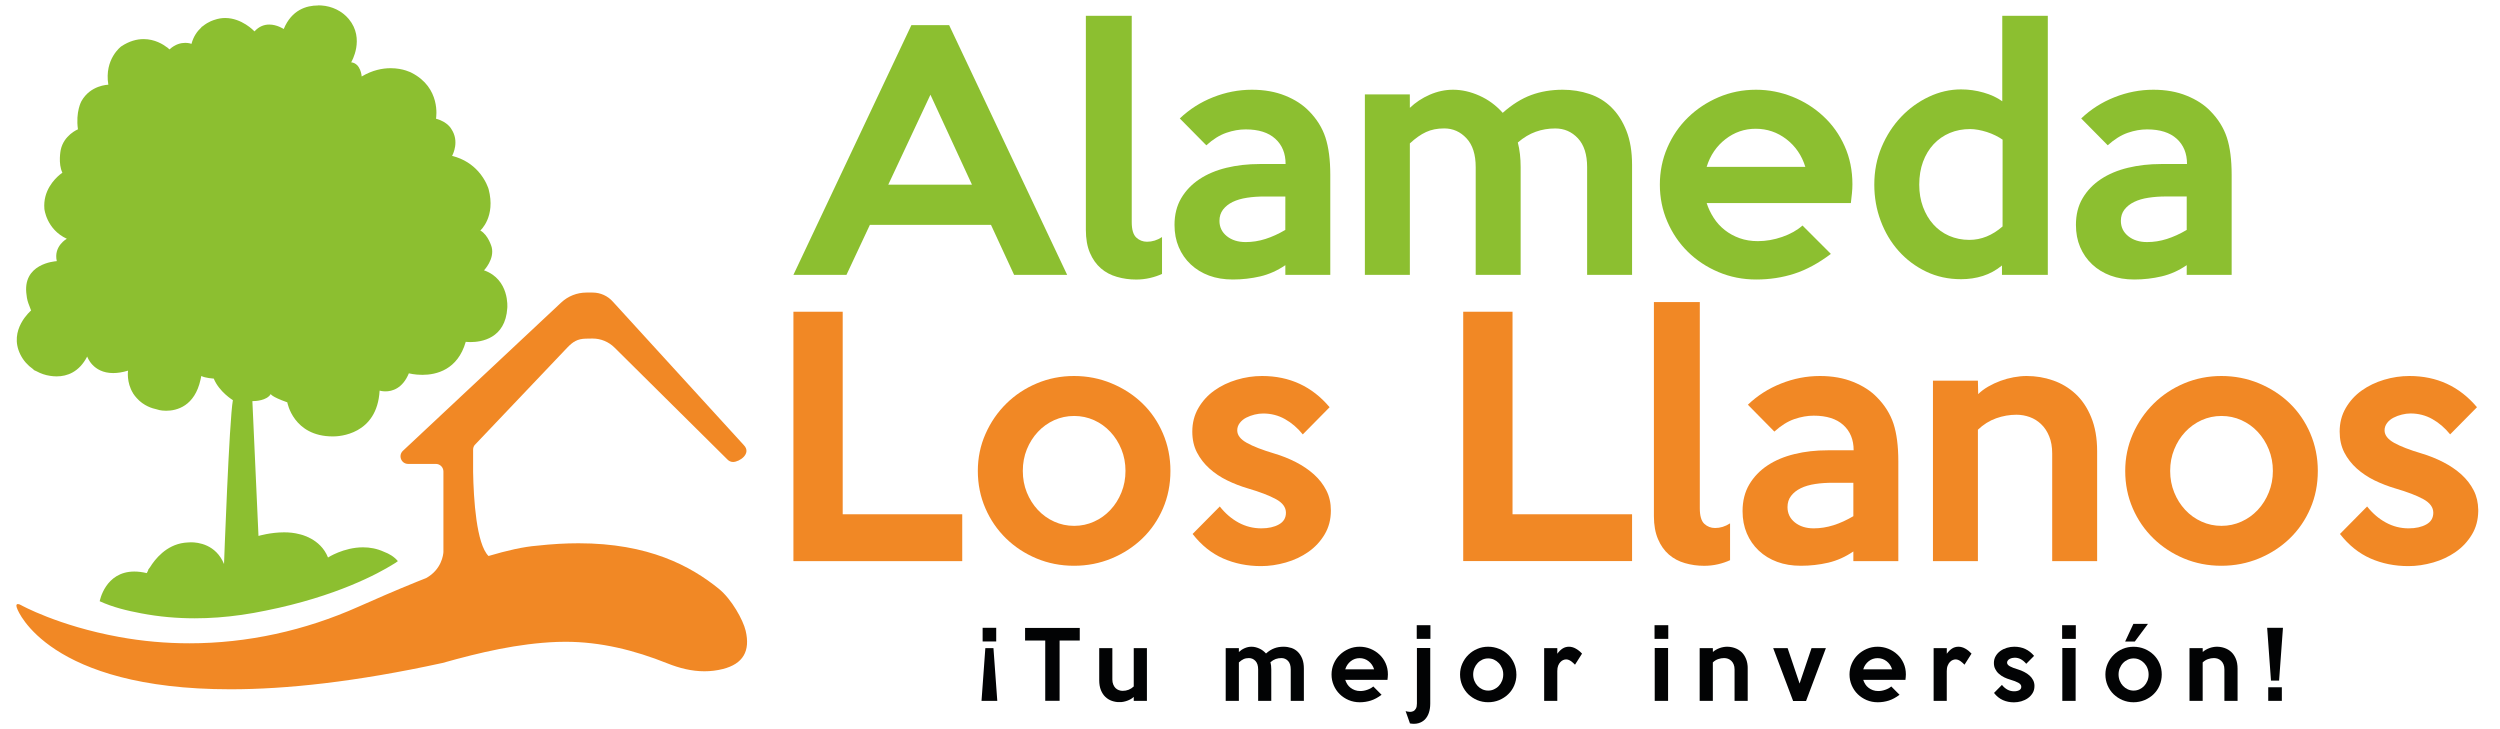
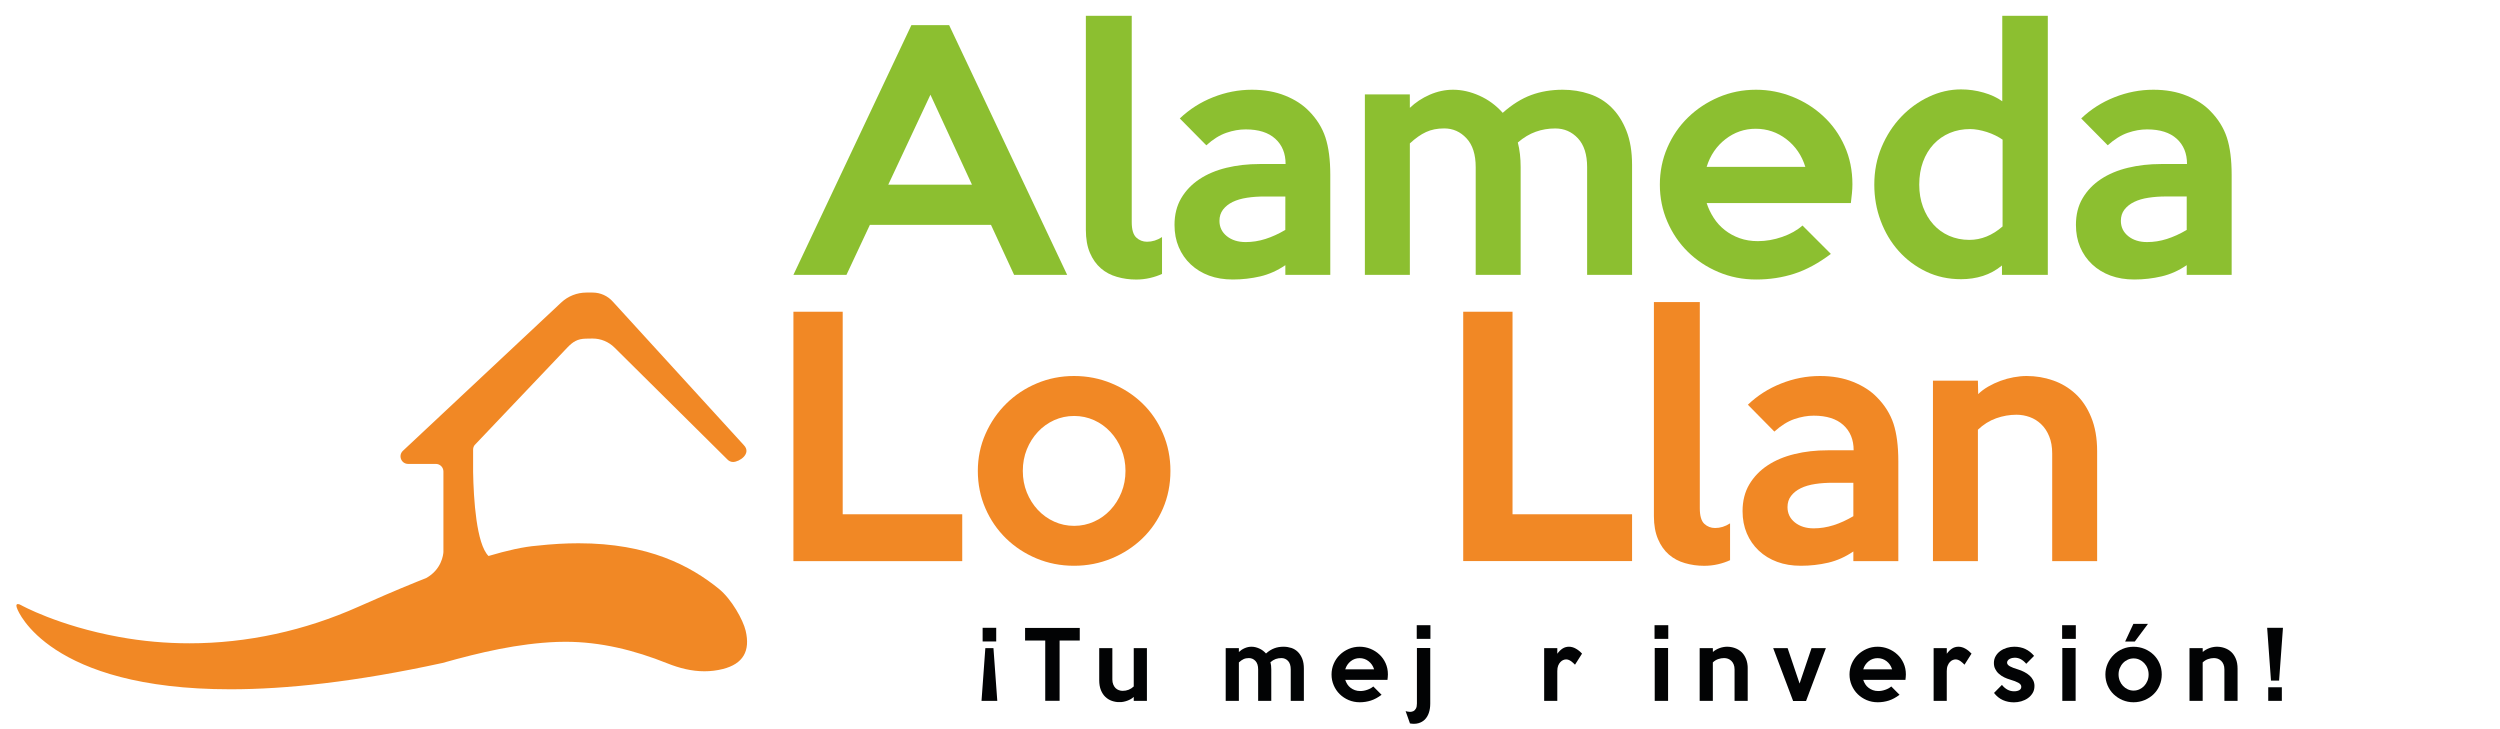
<svg xmlns="http://www.w3.org/2000/svg" width="350" zoomAndPan="magnify" viewBox="0 0 262.5 76.5" height="102" preserveAspectRatio="xMidYMid meet">
  <defs>
    <clipPath id="6cdfc83c39">
-       <path d="M 1.723 0.391 L 53.297 0.391 L 53.297 64.996 L 1.723 64.996 Z M 1.723 0.391 " clip-rule="nonzero" />
-     </clipPath>
+       </clipPath>
    <clipPath id="42d1f2ff8b">
      <path d="M 33.402 0.574 C 32.168 0.574 30.629 1.035 29.793 3.043 C 29.789 3.043 29.789 3.043 29.789 3.043 C 29.785 3.043 29.785 3.043 29.785 3.043 C 29.746 3.02 29.074 2.578 28.27 2.578 C 27.77 2.578 27.215 2.75 26.73 3.289 C 26.727 3.289 26.723 3.293 26.719 3.293 C 26.672 3.246 25.395 1.891 23.645 1.891 C 23.285 1.891 22.898 1.949 22.504 2.09 C 22.504 2.09 21.898 2.246 21.281 2.758 C 21.25 2.777 21.219 2.793 21.188 2.812 C 21.168 2.84 21.145 2.867 21.125 2.895 C 20.711 3.277 20.316 3.82 20.109 4.594 C 20.105 4.594 20.105 4.602 20.102 4.605 C 20.078 4.594 19.828 4.5 19.453 4.5 C 19.012 4.5 18.406 4.629 17.805 5.184 C 17.801 5.18 17.789 5.176 17.781 5.172 C 17.762 5.152 17.707 5.105 17.625 5.039 C 17.613 5.027 17.605 5.02 17.594 5.004 C 17.594 5.004 17.574 4.992 17.574 4.992 C 17.566 4.988 17.562 4.988 17.555 4.984 C 17.148 4.668 16.254 4.105 15.078 4.105 C 14.379 4.105 13.582 4.305 12.73 4.871 C 12.73 4.871 10.93 6.191 11.375 8.895 C 11.375 8.895 11.371 8.895 11.371 8.898 C 11.344 8.898 9.5 8.926 8.547 10.629 C 8.547 10.629 7.926 11.734 8.184 13.574 C 8.184 13.574 8.184 13.574 8.184 13.578 C 8.148 13.594 6.699 14.195 6.375 15.746 C 6.375 15.746 6.082 17.18 6.551 18.133 C 6.551 18.133 6.445 18.203 6.289 18.332 L 6.262 18.285 C 6.262 18.285 6.281 18.328 6.285 18.336 C 5.727 18.793 4.496 20.035 4.66 21.938 C 4.66 21.938 4.875 24.082 7.016 25.07 C 7.016 25.07 5.609 25.84 5.961 27.406 C 5.957 27.41 5.953 27.418 5.953 27.422 C 5.766 27.434 2.277 27.68 2.793 31.008 C 2.824 31.359 2.918 31.723 3.07 32.086 C 3.129 32.25 3.191 32.422 3.266 32.602 C 3.266 32.602 0.84 34.633 2.145 37.238 C 2.449 37.848 2.906 38.363 3.457 38.746 C 3.5 38.785 3.539 38.832 3.586 38.871 L 3.59 38.871 C 3.668 38.914 3.746 38.941 3.824 38.977 C 4.27 39.223 4.754 39.391 5.266 39.465 C 5.48 39.496 5.707 39.52 5.938 39.52 C 7.055 39.52 8.309 39.07 9.156 37.434 C 9.156 37.434 9.719 39.172 11.883 39.172 C 12.332 39.172 12.848 39.098 13.445 38.918 C 13.445 38.922 13.258 40.145 13.973 41.293 C 13.977 41.305 13.98 41.312 13.98 41.32 C 13.988 41.328 13.992 41.332 13.996 41.336 C 14.098 41.492 14.215 41.645 14.352 41.793 C 15.086 42.633 16.047 42.895 16.398 42.965 C 16.516 43 16.625 43.035 16.75 43.062 C 16.895 43.094 17.141 43.129 17.445 43.129 C 18.555 43.129 20.445 42.66 21.059 39.848 C 21.113 39.621 21.137 39.477 21.137 39.477 C 21.543 39.699 22.422 39.75 22.438 39.75 C 22.441 39.754 22.441 39.754 22.445 39.754 C 23.016 41.152 24.453 42.016 24.453 42.016 C 24.07 44.062 23.523 59.223 23.523 59.223 C 22.668 57.152 20.785 56.941 20.051 56.941 C 19.863 56.941 19.75 56.957 19.75 56.957 C 19.727 56.957 19.707 56.961 19.684 56.961 C 19.574 56.965 19.469 56.977 19.363 56.988 C 17.441 57.227 16.262 58.727 15.738 59.582 C 15.73 59.586 15.727 59.594 15.723 59.598 L 15.711 59.613 C 15.66 59.68 15.613 59.746 15.566 59.812 C 15.566 59.812 15.57 59.805 15.57 59.805 C 15.566 59.84 15.559 59.867 15.551 59.898 C 15.465 60.062 15.422 60.16 15.414 60.172 C 15.414 60.172 15.41 60.172 15.406 60.176 C 14.93 60.062 14.5 60.012 14.105 60.012 C 11.031 60.012 10.469 63.129 10.469 63.129 C 11.859 63.766 13.34 64.121 14.832 64.402 C 16.723 64.762 18.594 64.922 20.453 64.922 C 22.09 64.922 23.715 64.797 25.328 64.566 L 25.328 64.57 C 25.344 64.566 25.352 64.566 25.367 64.562 C 26.215 64.441 27.062 64.289 27.906 64.113 C 35.348 62.625 39.773 60.184 41.234 59.277 C 41.355 59.219 41.719 58.98 41.777 58.918 C 41.375 58.441 40.871 58.148 40.324 57.941 C 39.578 57.598 38.824 57.469 38.121 57.469 C 36.082 57.469 34.441 58.539 34.441 58.539 C 33.648 56.508 31.457 56.094 31.457 56.094 C 30.934 55.949 30.371 55.895 29.832 55.895 C 28.402 55.895 27.141 56.273 27.141 56.273 L 26.5 42.121 C 26.5 42.121 26.5 42.117 26.504 42.117 C 26.508 42.117 26.523 42.117 26.547 42.117 C 26.801 42.117 28 42.078 28.434 41.371 C 28.434 41.371 28.438 41.633 30.168 42.246 C 30.168 42.246 30.168 42.246 30.168 42.25 C 30.168 42.258 30.793 45.824 34.941 45.824 C 34.941 45.824 34.965 45.824 35.008 45.824 C 35.562 45.824 39.598 45.664 39.859 41.023 C 39.863 41.02 39.867 41.02 39.871 41.016 C 39.906 41.027 40.141 41.094 40.473 41.094 C 41.156 41.094 42.266 40.812 42.93 39.199 C 42.938 39.199 43.527 39.359 44.34 39.359 C 45.82 39.359 48.055 38.836 48.902 35.895 C 48.906 35.895 48.906 35.891 48.906 35.891 C 48.91 35.891 49.105 35.918 49.406 35.918 C 50.512 35.918 53.07 35.57 53.266 32.332 C 53.266 32.332 53.535 29.34 50.82 28.383 C 50.82 28.383 51.941 27.234 51.629 25.957 C 51.629 25.957 51.281 24.676 50.434 24.203 C 50.434 24.203 52.078 22.77 51.301 19.852 C 51.301 19.852 51.035 18.902 50.191 17.969 L 50.227 17.945 C 50.227 17.945 50.207 17.957 50.188 17.969 C 49.602 17.324 48.738 16.684 47.477 16.371 C 47.477 16.363 47.477 16.359 47.477 16.352 C 47.562 16.191 48.254 14.832 47.391 13.547 C 47.391 13.547 47.023 12.805 45.789 12.465 C 45.785 12.461 45.785 12.457 45.781 12.453 C 45.805 12.324 46.305 9.215 43.207 7.637 C 43.207 7.637 42.34 7.16 41.02 7.16 C 40.16 7.16 39.109 7.359 37.977 8.031 C 37.977 8.031 37.895 6.656 36.875 6.543 C 36.875 6.543 36.875 6.539 36.875 6.539 C 36.883 6.527 38.352 4.078 36.621 1.996 C 35.91 1.145 34.855 0.648 33.746 0.574 C 33.641 0.566 33.523 0.562 33.41 0.562 Z M 33.402 0.574 " clip-rule="nonzero" />
    </clipPath>
    <clipPath id="ec09a6ced8">
      <path d="M 1.539 30.676 L 78.441 30.676 L 78.441 72.52 L 1.539 72.52 Z M 1.539 30.676 " clip-rule="nonzero" />
    </clipPath>
    <clipPath id="2448914d5f">
      <path d="M 61.578 30.719 C 60.59 30.719 59.641 31.094 58.922 31.77 L 42.309 47.332 C 41.781 47.828 42.129 48.711 42.852 48.711 L 45.766 48.711 C 46.203 48.711 46.559 49.066 46.559 49.508 L 46.559 57.965 C 46.543 58.242 46.371 59.801 44.742 60.699 C 44.402 60.832 44.066 60.965 43.73 61.102 C 43.715 61.105 43.703 61.113 43.688 61.117 L 43.695 61.117 C 41.512 62 39.41 62.918 37.625 63.711 C 32.02 66.215 25.969 67.547 19.887 67.547 C 17.422 67.547 14.949 67.328 12.5 66.879 C 6.09 65.711 2.195 63.531 2.195 63.531 C 2.109 63.48 1.984 63.426 1.883 63.426 C 1.793 63.426 1.723 63.469 1.719 63.594 L 1.723 63.594 L 1.723 63.605 C 1.727 63.688 1.754 63.809 1.828 63.969 C 1.895 64.129 5.09 72.375 24.188 72.375 C 30.012 72.375 37.312 71.609 46.453 69.613 C 50.402 68.504 54.387 67.559 58.508 67.402 C 58.797 67.395 59.082 67.387 59.371 67.387 C 63.078 67.387 66.621 68.273 70.062 69.648 C 71.34 70.16 72.637 70.484 73.969 70.484 C 74.605 70.484 75.25 70.41 75.902 70.246 C 78.023 69.707 78.801 68.367 78.293 66.223 C 78.031 65.117 76.836 62.922 75.473 61.82 C 72.52 59.43 68.105 57.043 60.742 57.043 C 59.395 57.043 57.945 57.125 56.391 57.297 C 54.969 57.406 53.211 57.809 51.293 58.379 C 50.023 57.109 49.73 52.445 49.676 49.559 L 49.676 47.211 C 49.676 47.043 49.73 46.875 49.832 46.738 L 59.543 36.52 C 60.145 35.887 60.637 35.574 61.504 35.559 L 62.168 35.547 C 62.188 35.547 62.207 35.547 62.23 35.547 C 63.086 35.547 63.91 35.887 64.52 36.492 L 76.379 48.246 C 76.531 48.41 76.746 48.508 76.969 48.508 C 77.648 48.508 78.949 47.613 78.102 46.738 L 64.359 31.684 C 63.82 31.07 63.043 30.719 62.227 30.719 Z M 61.578 30.719 " clip-rule="nonzero" />
    </clipPath>
    <clipPath id="80c355c01b">
      <path d="M 103.059 65.922 L 104.719 65.922 L 104.719 73.598 L 103.059 73.598 Z M 103.059 65.922 " clip-rule="nonzero" />
    </clipPath>
    <clipPath id="fb6decf549">
      <path d="M 104.602 67.352 L 103.176 67.352 L 103.176 65.922 L 104.602 65.922 Z M 104.715 73.594 L 103.059 73.594 L 103.461 68.051 L 104.312 68.051 Z M 104.715 73.594 " clip-rule="nonzero" />
    </clipPath>
    <clipPath id="c30d626f3d">
      <path d="M 83.309 2.641 L 112.086 2.641 L 112.086 28.961 L 83.309 28.961 Z M 83.309 2.641 " clip-rule="nonzero" />
    </clipPath>
    <clipPath id="12d6a6025c">
      <path d="M 93.27 19.387 L 97.695 9.945 L 102.055 19.387 Z M 95.695 2.641 L 83.309 28.859 L 88.879 28.859 L 91.336 23.613 L 104.055 23.613 L 106.48 28.859 L 112.051 28.859 L 99.66 2.641 Z M 95.695 2.641 " clip-rule="nonzero" />
    </clipPath>
    <clipPath id="8f2aeed17f">
      <path d="M 107.633 65.93 L 113.375 65.93 L 113.375 67.254 L 107.633 67.254 Z M 109.75 67.254 L 111.258 67.254 L 111.258 73.594 L 109.75 73.594 Z M 109.75 67.254 " clip-rule="nonzero" />
    </clipPath>
    <clipPath id="11c5ae8f41">
      <path d="M 115.418 68.051 L 120.445 68.051 L 120.445 73.742 L 115.418 73.742 Z M 115.418 68.051 " clip-rule="nonzero" />
    </clipPath>
    <clipPath id="d7c4100b33">
      <path d="M 120.426 73.594 L 119.043 73.594 L 119.043 73.172 C 118.953 73.262 118.848 73.336 118.73 73.406 C 118.609 73.473 118.488 73.531 118.355 73.578 C 118.223 73.625 118.09 73.664 117.953 73.688 C 117.816 73.715 117.684 73.727 117.566 73.727 C 117.285 73.727 117.016 73.684 116.754 73.594 C 116.496 73.504 116.27 73.367 116.07 73.18 C 115.871 72.996 115.715 72.754 115.594 72.461 C 115.477 72.168 115.418 71.82 115.418 71.418 L 115.418 68.051 L 116.797 68.051 L 116.797 71.348 C 116.797 71.547 116.828 71.723 116.891 71.871 C 116.953 72.023 117.031 72.148 117.129 72.246 C 117.23 72.344 117.344 72.418 117.477 72.465 C 117.605 72.516 117.742 72.539 117.883 72.539 C 118.328 72.539 118.719 72.383 119.043 72.078 L 119.043 68.051 L 120.426 68.051 Z M 120.426 73.594 " clip-rule="nonzero" />
    </clipPath>
    <clipPath id="9b09ced002">
      <path d="M 83.309 32.73 L 88.484 32.73 L 88.484 54 L 83.309 54 Z M 83.309 54 L 101.035 54 L 101.035 58.918 L 83.309 58.918 Z M 83.309 54 " clip-rule="nonzero" />
    </clipPath>
    <clipPath id="ad9ac66c88">
      <path d="M 102.66 39.387 L 122.934 39.387 L 122.934 59.438 L 102.66 59.438 Z M 102.66 39.387 " clip-rule="nonzero" />
    </clipPath>
    <clipPath id="9e0a65dea5">
      <path d="M 117.75 51.707 C 117.469 52.406 117.082 53.02 116.59 53.543 C 116.102 54.066 115.531 54.477 114.875 54.77 C 114.223 55.066 113.523 55.215 112.785 55.215 C 112.043 55.215 111.344 55.066 110.691 54.77 C 110.039 54.477 109.469 54.066 108.977 53.543 C 108.484 53.016 108.102 52.406 107.816 51.707 C 107.535 51.008 107.395 50.254 107.395 49.445 C 107.395 48.637 107.535 47.883 107.816 47.184 C 108.102 46.484 108.488 45.871 108.977 45.348 C 109.465 44.824 110.039 44.414 110.691 44.117 C 111.348 43.824 112.043 43.676 112.785 43.676 C 113.523 43.676 114.223 43.824 114.875 44.117 C 115.531 44.414 116.102 44.824 116.59 45.348 C 117.082 45.875 117.469 46.484 117.75 47.184 C 118.035 47.883 118.176 48.637 118.176 49.445 C 118.176 50.254 118.035 51.008 117.75 51.707 M 122.109 45.512 C 121.586 44.289 120.863 43.234 119.945 42.348 C 119.027 41.465 117.953 40.766 116.715 40.254 C 115.48 39.738 114.168 39.48 112.77 39.48 C 111.391 39.48 110.09 39.738 108.867 40.254 C 107.645 40.766 106.574 41.477 105.656 42.383 C 104.738 43.289 104.012 44.348 103.477 45.562 C 102.941 46.773 102.672 48.066 102.672 49.445 C 102.672 50.844 102.938 52.148 103.461 53.359 C 103.984 54.574 104.707 55.625 105.621 56.523 C 106.539 57.418 107.609 58.125 108.836 58.637 C 110.059 59.148 111.371 59.406 112.77 59.406 C 114.168 59.406 115.48 59.148 116.715 58.637 C 117.953 58.125 119.027 57.422 119.945 56.539 C 120.863 55.656 121.586 54.605 122.109 53.395 C 122.633 52.18 122.895 50.863 122.895 49.445 C 122.895 48.047 122.633 46.734 122.109 45.512 " clip-rule="nonzero" />
    </clipPath>
    <clipPath id="dac24c98e6">
      <path d="M 128.699 67.906 L 136.918 67.906 L 136.918 73.594 L 128.699 73.594 Z M 128.699 67.906 " clip-rule="nonzero" />
    </clipPath>
    <clipPath id="1ddb23ef84">
      <path d="M 136.906 73.594 L 135.527 73.594 L 135.527 70.285 C 135.527 69.895 135.434 69.602 135.246 69.398 C 135.055 69.199 134.824 69.098 134.551 69.098 C 134.34 69.098 134.141 69.129 133.949 69.195 C 133.762 69.266 133.578 69.375 133.398 69.527 C 133.457 69.754 133.484 70.004 133.484 70.285 L 133.484 73.594 L 132.105 73.594 L 132.105 70.285 C 132.105 69.895 132.012 69.602 131.82 69.398 C 131.633 69.199 131.402 69.098 131.137 69.098 C 130.926 69.098 130.738 69.133 130.578 69.207 C 130.418 69.281 130.254 69.395 130.082 69.555 L 130.082 73.594 L 128.699 73.594 L 128.699 68.051 L 130.082 68.051 L 130.082 68.461 C 130.254 68.297 130.457 68.16 130.691 68.059 C 130.926 67.957 131.164 67.906 131.406 67.906 C 131.672 67.906 131.945 67.969 132.215 68.09 C 132.488 68.211 132.727 68.387 132.93 68.617 C 133.219 68.359 133.508 68.18 133.805 68.07 C 134.098 67.957 134.426 67.906 134.777 67.906 C 135.062 67.906 135.34 67.953 135.598 68.035 C 135.855 68.121 136.082 68.262 136.273 68.449 C 136.465 68.637 136.617 68.875 136.734 69.164 C 136.852 69.457 136.906 69.809 136.906 70.215 Z M 136.906 73.594 " clip-rule="nonzero" />
    </clipPath>
    <clipPath id="c4ce09bffa">
      <path d="M 114 1.598 L 122.012 1.598 L 122.012 29.418 L 114 29.418 Z M 114 1.598 " clip-rule="nonzero" />
    </clipPath>
    <clipPath id="a1f20a654a">
      <path d="M 119.309 24.941 C 118.992 24.645 118.832 24.105 118.832 23.32 L 118.832 1.656 L 114.016 1.656 L 114.016 24.141 C 114.016 25.078 114.156 25.883 114.441 26.547 C 114.727 27.215 115.109 27.754 115.59 28.172 C 116.066 28.586 116.629 28.887 117.277 29.07 C 117.922 29.258 118.59 29.352 119.293 29.352 C 119.793 29.352 120.281 29.297 120.75 29.188 C 121.223 29.078 121.641 28.934 122.012 28.762 L 122.012 24.891 C 121.508 25.223 120.984 25.383 120.438 25.383 C 120 25.383 119.625 25.234 119.309 24.941 " clip-rule="nonzero" />
    </clipPath>
    <clipPath id="df429bc7d3">
      <path d="M 123.301 9.332 L 139.734 9.332 L 139.734 29.418 L 123.301 29.418 Z M 123.301 9.332 " clip-rule="nonzero" />
    </clipPath>
    <clipPath id="017fb9a766">
      <path d="M 134.957 24.141 C 134.258 24.555 133.562 24.871 132.875 25.09 C 132.188 25.309 131.492 25.418 130.797 25.418 C 129.988 25.418 129.324 25.207 128.812 24.793 C 128.301 24.379 128.043 23.844 128.043 23.188 C 128.043 22.727 128.168 22.336 128.418 22.008 C 128.672 21.68 129.008 21.41 129.434 21.203 C 129.863 20.996 130.363 20.852 130.945 20.762 C 131.523 20.672 132.141 20.633 132.797 20.633 L 134.961 20.633 Z M 137.43 11.652 C 136.801 11 135.977 10.461 134.953 10.047 C 133.93 9.633 132.762 9.422 131.449 9.422 C 130.051 9.422 128.691 9.688 127.371 10.211 C 126.051 10.734 124.887 11.477 123.879 12.438 L 126.664 15.258 C 127.363 14.621 128.062 14.188 128.762 13.945 C 129.461 13.703 130.141 13.586 130.797 13.586 C 132.148 13.586 133.188 13.914 133.906 14.57 C 134.629 15.227 134.988 16.109 134.988 17.223 L 132.27 17.223 C 131.023 17.223 129.859 17.355 128.777 17.617 C 127.699 17.879 126.754 18.277 125.945 18.812 C 125.137 19.348 124.496 20.016 124.027 20.812 C 123.559 21.609 123.324 22.547 123.324 23.617 C 123.324 24.469 123.469 25.242 123.766 25.941 C 124.062 26.641 124.48 27.25 125.027 27.762 C 125.574 28.273 126.219 28.668 126.961 28.941 C 127.703 29.215 128.531 29.348 129.453 29.348 C 130.434 29.348 131.391 29.238 132.32 29.023 C 133.25 28.805 134.129 28.41 134.961 27.844 L 134.961 28.859 L 139.68 28.859 L 139.68 18.371 C 139.68 16.777 139.508 15.465 139.172 14.438 C 138.836 13.41 138.254 12.484 137.434 11.652 " clip-rule="nonzero" />
    </clipPath>
    <clipPath id="475bbffda4">
      <path d="M 125.191 39.48 L 139.801 39.48 L 139.801 59.492 L 125.191 59.492 Z M 125.191 39.48 " clip-rule="nonzero" />
    </clipPath>
    <clipPath id="44a2f5b46a">
      <path d="M 137.973 49.82 C 137.426 49.328 136.793 48.898 136.074 48.527 C 135.352 48.156 134.586 47.852 133.777 47.613 C 132.531 47.242 131.578 46.871 130.91 46.496 C 130.246 46.125 129.91 45.688 129.91 45.188 C 129.91 44.902 130 44.645 130.176 44.414 C 130.348 44.188 130.574 44 130.844 43.859 C 131.117 43.719 131.414 43.609 131.73 43.531 C 132.047 43.453 132.348 43.418 132.633 43.418 C 133.461 43.418 134.227 43.613 134.926 44.008 C 135.621 44.398 136.246 44.934 136.793 45.613 L 139.609 42.758 C 137.77 40.574 135.406 39.48 132.516 39.48 C 131.617 39.48 130.73 39.613 129.855 39.875 C 128.977 40.137 128.195 40.516 127.508 41.004 C 126.816 41.496 126.258 42.109 125.832 42.84 C 125.406 43.574 125.191 44.398 125.191 45.316 C 125.191 46.148 125.355 46.879 125.684 47.512 C 126.012 48.145 126.449 48.707 126.996 49.199 C 127.543 49.691 128.164 50.105 128.863 50.445 C 129.559 50.785 130.281 51.062 131.023 51.281 C 132.293 51.652 133.273 52.031 133.973 52.41 C 134.676 52.793 135.023 53.27 135.023 53.836 C 135.023 54.383 134.777 54.793 134.285 55.066 C 133.797 55.34 133.18 55.477 132.438 55.477 C 131.582 55.477 130.785 55.273 130.043 54.871 C 129.301 54.465 128.645 53.902 128.078 53.18 L 125.223 56.066 C 126.141 57.246 127.211 58.102 128.426 58.637 C 129.645 59.172 130.973 59.441 132.418 59.441 C 133.27 59.441 134.137 59.312 135.012 59.062 C 135.891 58.812 136.676 58.441 137.379 57.949 C 138.078 57.461 138.648 56.848 139.086 56.113 C 139.523 55.383 139.742 54.547 139.742 53.609 C 139.742 52.82 139.586 52.117 139.266 51.496 C 138.949 50.871 138.52 50.316 137.973 49.82 " clip-rule="nonzero" />
    </clipPath>
    <clipPath id="ff609ab21a">
      <path d="M 139.812 67.906 L 145.734 67.906 L 145.734 73.762 L 139.812 73.762 Z M 139.812 67.906 " clip-rule="nonzero" />
    </clipPath>
    <clipPath id="9415ca0ac2">
      <path d="M 144.281 70.277 C 144.172 69.926 143.977 69.641 143.699 69.426 C 143.422 69.211 143.109 69.105 142.758 69.105 C 142.41 69.105 142.102 69.211 141.828 69.426 C 141.555 69.641 141.359 69.926 141.25 70.277 Z M 145.73 70.812 C 145.73 70.902 145.723 70.996 145.715 71.09 C 145.707 71.184 145.695 71.285 145.684 71.387 L 141.25 71.387 C 141.305 71.547 141.375 71.699 141.465 71.844 C 141.559 71.988 141.672 72.113 141.805 72.215 C 141.941 72.32 142.094 72.402 142.262 72.465 C 142.43 72.527 142.617 72.559 142.824 72.559 C 143.074 72.559 143.32 72.516 143.57 72.426 C 143.82 72.34 144.027 72.227 144.195 72.078 L 145.066 72.953 C 144.684 73.238 144.309 73.441 143.941 73.559 C 143.574 73.676 143.184 73.738 142.773 73.738 C 142.359 73.738 141.969 73.66 141.609 73.508 C 141.25 73.355 140.934 73.145 140.672 72.887 C 140.406 72.625 140.195 72.316 140.043 71.961 C 139.887 71.602 139.812 71.227 139.812 70.82 C 139.812 70.418 139.891 70.039 140.043 69.688 C 140.195 69.332 140.406 69.023 140.676 68.762 C 140.945 68.496 141.258 68.293 141.617 68.137 C 141.973 67.984 142.359 67.906 142.766 67.906 C 143.156 67.906 143.531 67.98 143.887 68.121 C 144.242 68.266 144.562 68.465 144.836 68.723 C 145.113 68.977 145.328 69.281 145.488 69.637 C 145.648 69.996 145.73 70.383 145.73 70.812 " clip-rule="nonzero" />
    </clipPath>
    <clipPath id="2ca568e947">
      <path d="M 147.59 65.645 L 150.207 65.645 L 150.207 76 L 147.59 76 Z M 147.59 65.645 " clip-rule="nonzero" />
    </clipPath>
    <clipPath id="4cd4e9e9c9">
      <path d="M 148.758 65.645 L 148.758 67.082 L 150.199 67.082 L 150.199 65.645 Z M 148.777 68.039 L 148.777 73.863 C 148.777 74.09 148.742 74.273 148.672 74.398 C 148.602 74.523 148.512 74.617 148.398 74.672 C 148.297 74.719 148.188 74.746 148.062 74.746 C 148.047 74.746 148.031 74.746 148.016 74.742 C 147.871 74.738 147.727 74.711 147.59 74.668 L 148.047 75.961 C 148.191 75.984 148.328 76 148.461 76 C 148.629 76 148.785 75.98 148.934 75.938 C 149.199 75.863 149.422 75.734 149.605 75.555 C 149.785 75.371 149.93 75.141 150.027 74.855 C 150.125 74.57 150.176 74.242 150.176 73.879 L 150.176 68.039 Z M 148.777 68.039 " clip-rule="nonzero" />
    </clipPath>
    <clipPath id="90884874ff">
-       <path d="M 153.305 67.883 L 159.227 67.883 L 159.227 73.738 L 153.305 73.738 Z M 153.305 67.883 " clip-rule="nonzero" />
-     </clipPath>
+       </clipPath>
    <clipPath id="c001850fa9">
      <path d="M 157.84 70.82 C 157.84 70.586 157.801 70.363 157.715 70.16 C 157.629 69.957 157.52 69.777 157.375 69.625 C 157.23 69.473 157.062 69.352 156.871 69.262 C 156.684 69.176 156.477 69.133 156.262 69.133 C 156.043 69.133 155.84 69.176 155.648 69.262 C 155.457 69.352 155.289 69.469 155.148 69.625 C 155.004 69.777 154.891 69.957 154.809 70.16 C 154.727 70.363 154.684 70.586 154.684 70.82 C 154.684 71.059 154.727 71.277 154.809 71.484 C 154.891 71.688 155.004 71.867 155.148 72.02 C 155.289 72.172 155.457 72.293 155.648 72.379 C 155.84 72.465 156.043 72.512 156.262 72.512 C 156.477 72.512 156.684 72.469 156.871 72.379 C 157.062 72.293 157.23 72.176 157.375 72.02 C 157.52 71.867 157.633 71.688 157.715 71.484 C 157.797 71.277 157.84 71.059 157.84 70.82 M 159.223 70.82 C 159.223 71.238 159.145 71.621 158.992 71.977 C 158.84 72.332 158.629 72.637 158.359 72.895 C 158.09 73.156 157.773 73.359 157.414 73.512 C 157.055 73.66 156.668 73.734 156.258 73.734 C 155.848 73.734 155.469 73.66 155.109 73.512 C 154.75 73.359 154.438 73.152 154.168 72.895 C 153.902 72.633 153.691 72.32 153.535 71.965 C 153.383 71.613 153.305 71.23 153.305 70.82 C 153.305 70.418 153.383 70.039 153.539 69.688 C 153.695 69.332 153.91 69.02 154.176 68.758 C 154.445 68.492 154.758 68.281 155.117 68.133 C 155.473 67.98 155.855 67.906 156.258 67.906 C 156.668 67.906 157.051 67.984 157.414 68.133 C 157.773 68.281 158.09 68.484 158.359 68.746 C 158.625 69.004 158.836 69.312 158.988 69.672 C 159.141 70.031 159.219 70.414 159.219 70.82 " clip-rule="nonzero" />
    </clipPath>
    <clipPath id="435eb78fa8">
      <path d="M 143.312 9.422 L 171.402 9.422 L 171.402 28.934 L 143.312 28.934 Z M 143.312 9.422 " clip-rule="nonzero" />
    </clipPath>
    <clipPath id="0230a21ef8">
      <path d="M 169.203 11.277 C 168.547 10.629 167.773 10.16 166.891 9.867 C 166.004 9.57 165.066 9.422 164.082 9.422 C 162.883 9.422 161.773 9.609 160.77 9.98 C 159.766 10.352 158.77 10.973 157.785 11.848 C 157.086 11.062 156.27 10.461 155.34 10.047 C 154.41 9.629 153.484 9.422 152.566 9.422 C 151.734 9.422 150.922 9.598 150.121 9.945 C 149.32 10.297 148.629 10.754 148.035 11.324 L 148.031 9.914 L 143.312 9.914 L 143.312 28.859 L 148.035 28.859 L 148.035 15.059 C 148.625 14.512 149.188 14.113 149.738 13.863 C 150.285 13.609 150.918 13.484 151.641 13.484 C 152.555 13.484 153.336 13.828 153.98 14.52 C 154.625 15.207 154.949 16.219 154.949 17.551 L 154.949 28.859 L 159.668 28.859 L 159.668 17.551 C 159.668 16.59 159.57 15.727 159.371 14.961 C 159.984 14.438 160.609 14.062 161.258 13.832 C 161.898 13.602 162.582 13.488 163.305 13.488 C 164.242 13.488 165.035 13.832 165.68 14.52 C 166.324 15.211 166.648 16.219 166.648 17.555 L 166.648 28.859 L 171.367 28.859 L 171.367 17.32 C 171.367 15.922 171.168 14.727 170.773 13.73 C 170.379 12.738 169.855 11.918 169.199 11.273 " clip-rule="nonzero" />
    </clipPath>
    <clipPath id="3bfcb28e4e">
      <path d="M 153.637 32.73 L 158.816 32.73 L 158.816 54 L 153.637 54 Z M 153.637 54 L 171.367 54 L 171.367 58.918 L 153.637 58.918 Z M 153.637 54 " clip-rule="nonzero" />
    </clipPath>
    <clipPath id="f8925547ce">
      <path d="M 162.137 67.906 L 166.129 67.906 L 166.129 73.598 L 162.137 73.598 Z M 162.137 67.906 " clip-rule="nonzero" />
    </clipPath>
    <clipPath id="2d0f344373">
      <path d="M 166.117 68.625 L 165.375 69.793 C 165.242 69.648 165.094 69.52 164.93 69.406 C 164.766 69.293 164.602 69.238 164.438 69.238 C 164.348 69.238 164.25 69.258 164.145 69.301 C 164.039 69.344 163.941 69.41 163.848 69.508 C 163.754 69.602 163.676 69.73 163.609 69.887 C 163.547 70.043 163.516 70.234 163.516 70.469 L 163.516 73.594 L 162.137 73.594 L 162.137 68.051 L 163.516 68.051 L 163.516 68.645 C 163.684 68.41 163.867 68.227 164.07 68.098 C 164.27 67.969 164.496 67.906 164.742 67.906 C 164.984 67.906 165.223 67.973 165.457 68.105 C 165.691 68.234 165.91 68.41 166.113 68.629 " clip-rule="nonzero" />
    </clipPath>
    <clipPath id="eb162e43e8">
      <path d="M 173.727 65.645 L 175.168 65.645 L 175.168 67.082 L 173.727 67.082 Z M 173.746 68.039 L 175.148 68.039 L 175.148 73.594 L 173.746 73.594 Z M 173.746 68.039 " clip-rule="nonzero" />
    </clipPath>
    <clipPath id="9688481beb">
      <path d="M 178.465 67.906 L 183.527 67.906 L 183.527 73.602 L 178.465 73.602 Z M 178.465 67.906 " clip-rule="nonzero" />
    </clipPath>
    <clipPath id="1e0a626f65">
      <path d="M 183.508 73.594 L 182.129 73.594 L 182.129 70.285 C 182.129 70.086 182.098 69.91 182.035 69.762 C 181.977 69.613 181.891 69.488 181.789 69.391 C 181.688 69.293 181.57 69.219 181.438 69.168 C 181.309 69.121 181.172 69.098 181.027 69.098 C 180.816 69.098 180.609 69.133 180.402 69.207 C 180.195 69.281 180.012 69.395 179.848 69.555 L 179.848 73.594 L 178.465 73.594 L 178.465 68.051 L 179.848 68.051 L 179.855 68.461 C 179.938 68.379 180.043 68.301 180.164 68.234 C 180.285 68.164 180.41 68.102 180.543 68.055 C 180.672 68.008 180.805 67.969 180.945 67.945 C 181.082 67.918 181.215 67.906 181.344 67.906 C 181.625 67.906 181.895 67.953 182.152 68.043 C 182.414 68.133 182.641 68.27 182.844 68.453 C 183.047 68.637 183.207 68.879 183.328 69.172 C 183.453 69.465 183.512 69.816 183.512 70.219 Z M 183.508 73.594 " clip-rule="nonzero" />
    </clipPath>
    <clipPath id="5cb0fc44a1">
      <path d="M 186.184 68.051 L 191.738 68.051 L 191.738 73.605 L 186.184 73.605 Z M 186.184 68.051 " clip-rule="nonzero" />
    </clipPath>
    <clipPath id="d839ff878f">
      <path d="M 191.719 68.051 L 189.637 73.602 L 188.277 73.602 L 186.184 68.051 L 187.699 68.051 L 188.957 71.773 L 190.211 68.051 Z M 191.719 68.051 " clip-rule="nonzero" />
    </clipPath>
    <clipPath id="ab32a46849">
      <path d="M 174.285 9.422 L 194.523 9.422 L 194.523 29.348 L 174.285 29.348 Z M 174.285 9.422 " clip-rule="nonzero" />
    </clipPath>
    <clipPath id="4b9276ce55">
      <path d="M 179.199 17.52 C 179.57 16.316 180.227 15.348 181.168 14.617 C 182.105 13.887 183.168 13.52 184.348 13.52 C 185.547 13.52 186.625 13.887 187.574 14.617 C 188.523 15.348 189.188 16.316 189.559 17.52 Z M 191.457 12.211 C 190.52 11.336 189.438 10.652 188.211 10.16 C 186.988 9.672 185.711 9.422 184.379 9.422 C 182.98 9.422 181.668 9.688 180.445 10.211 C 179.223 10.734 178.152 11.445 177.234 12.34 C 176.316 13.234 175.594 14.289 175.07 15.504 C 174.547 16.715 174.285 18.012 174.285 19.387 C 174.285 20.762 174.547 22.059 175.07 23.27 C 175.594 24.484 176.309 25.539 177.219 26.434 C 178.125 27.328 179.195 28.039 180.43 28.562 C 181.664 29.086 182.992 29.348 184.41 29.348 C 185.809 29.348 187.137 29.145 188.391 28.742 C 189.648 28.34 190.934 27.645 192.242 26.66 L 189.262 23.68 C 188.695 24.184 187.984 24.578 187.133 24.875 C 186.277 25.172 185.43 25.32 184.574 25.32 C 183.875 25.32 183.234 25.215 182.656 25.008 C 182.078 24.801 181.559 24.516 181.102 24.156 C 180.641 23.793 180.254 23.367 179.938 22.875 C 179.621 22.383 179.375 21.867 179.199 21.32 L 194.34 21.32 C 194.387 20.973 194.422 20.633 194.453 20.305 C 194.484 19.977 194.504 19.66 194.504 19.355 C 194.504 17.891 194.23 16.551 193.684 15.34 C 193.141 14.125 192.398 13.082 191.457 12.211 " clip-rule="nonzero" />
    </clipPath>
    <clipPath id="00c6a7821e">
      <path d="M 173.602 31.656 L 181.66 31.656 L 181.66 59.477 L 173.602 59.477 Z M 173.602 31.656 " clip-rule="nonzero" />
    </clipPath>
    <clipPath id="f49b3a71dc">
      <path d="M 178.953 55 C 178.637 54.707 178.48 54.164 178.48 53.379 L 178.48 31.715 L 173.66 31.715 L 173.66 54.199 C 173.66 55.137 173.805 55.941 174.09 56.605 C 174.371 57.273 174.754 57.812 175.234 58.23 C 175.715 58.645 176.277 58.945 176.922 59.129 C 177.566 59.316 178.238 59.41 178.938 59.41 C 179.438 59.41 179.926 59.355 180.395 59.246 C 180.863 59.137 181.285 58.992 181.656 58.82 L 181.656 54.953 C 181.152 55.281 180.629 55.441 180.086 55.441 C 179.648 55.441 179.273 55.297 178.953 55 " clip-rule="nonzero" />
    </clipPath>
    <clipPath id="e8be5e7e96">
      <path d="M 182.945 39.391 L 199.383 39.391 L 199.383 59.477 L 182.945 59.477 Z M 182.945 39.391 " clip-rule="nonzero" />
    </clipPath>
    <clipPath id="a7b63eaff1">
      <path d="M 194.602 54.199 C 193.902 54.613 193.207 54.93 192.52 55.148 C 191.836 55.363 191.141 55.477 190.441 55.477 C 189.633 55.477 188.973 55.266 188.457 54.852 C 187.945 54.438 187.688 53.902 187.688 53.246 C 187.688 52.785 187.812 52.395 188.066 52.066 C 188.316 51.738 188.656 51.473 189.082 51.262 C 189.508 51.055 190.008 50.91 190.59 50.82 C 191.168 50.73 191.785 50.691 192.441 50.691 L 194.602 50.691 Z M 197.078 41.711 C 196.449 41.059 195.621 40.52 194.598 40.105 C 193.574 39.691 192.406 39.48 191.094 39.48 C 189.695 39.48 188.336 39.746 187.016 40.27 C 185.695 40.793 184.531 41.535 183.527 42.496 L 186.309 45.316 C 187.012 44.68 187.707 44.246 188.406 44.004 C 189.105 43.766 189.785 43.645 190.438 43.645 C 191.793 43.645 192.832 43.973 193.551 44.629 C 194.273 45.285 194.633 46.168 194.633 47.281 L 191.914 47.281 C 190.668 47.281 189.508 47.41 188.426 47.676 C 187.344 47.938 186.398 48.336 185.59 48.871 C 184.781 49.406 184.145 50.074 183.672 50.871 C 183.203 51.668 182.969 52.602 182.969 53.672 C 182.969 54.523 183.117 55.301 183.414 56 C 183.707 56.695 184.129 57.305 184.672 57.816 C 185.219 58.332 185.863 58.723 186.605 58.996 C 187.348 59.273 188.18 59.406 189.098 59.406 C 190.082 59.406 191.035 59.297 191.965 59.082 C 192.895 58.863 193.773 58.469 194.602 57.902 L 194.602 58.918 L 199.324 58.918 L 199.324 48.43 C 199.324 46.836 199.152 45.523 198.82 44.496 C 198.48 43.469 197.902 42.543 197.078 41.711 " clip-rule="nonzero" />
    </clipPath>
    <clipPath id="0f4088a999">
      <path d="M 194.199 67.906 L 200.121 67.906 L 200.121 73.762 L 194.199 73.762 Z M 194.199 67.906 " clip-rule="nonzero" />
    </clipPath>
    <clipPath id="496408db3b">
      <path d="M 198.668 70.277 C 198.562 69.926 198.367 69.641 198.09 69.426 C 197.812 69.211 197.496 69.105 197.145 69.105 C 196.797 69.105 196.488 69.211 196.215 69.426 C 195.941 69.641 195.746 69.926 195.641 70.277 Z M 200.117 70.812 C 200.117 70.902 200.113 70.996 200.102 71.09 C 200.094 71.184 200.082 71.285 200.07 71.387 L 195.641 71.387 C 195.691 71.547 195.762 71.699 195.855 71.844 C 195.945 71.988 196.059 72.113 196.195 72.215 C 196.328 72.32 196.48 72.402 196.648 72.465 C 196.82 72.527 197.008 72.559 197.211 72.559 C 197.461 72.559 197.707 72.516 197.957 72.426 C 198.207 72.34 198.414 72.227 198.582 72.078 L 199.453 72.953 C 199.07 73.238 198.695 73.441 198.328 73.559 C 197.961 73.676 197.57 73.738 197.164 73.738 C 196.746 73.738 196.359 73.66 195.996 73.508 C 195.637 73.355 195.324 73.145 195.059 72.887 C 194.793 72.625 194.586 72.316 194.43 71.961 C 194.277 71.602 194.199 71.227 194.199 70.82 C 194.199 70.418 194.277 70.039 194.43 69.688 C 194.582 69.332 194.793 69.023 195.062 68.762 C 195.336 68.496 195.645 68.293 196.004 68.137 C 196.359 67.984 196.742 67.906 197.152 67.906 C 197.543 67.906 197.918 67.98 198.273 68.121 C 198.629 68.266 198.949 68.465 199.223 68.723 C 199.5 68.977 199.715 69.281 199.875 69.637 C 200.035 69.996 200.117 70.383 200.117 70.812 " clip-rule="nonzero" />
    </clipPath>
    <clipPath id="18a844dbad">
      <path d="M 203.031 67.906 L 207.027 67.906 L 207.027 73.598 L 203.031 73.598 Z M 203.031 67.906 " clip-rule="nonzero" />
    </clipPath>
    <clipPath id="c4259e588b">
      <path d="M 207.012 68.625 L 206.273 69.793 C 206.141 69.648 205.992 69.52 205.828 69.406 C 205.664 69.293 205.5 69.238 205.332 69.238 C 205.242 69.238 205.145 69.258 205.039 69.301 C 204.934 69.344 204.836 69.41 204.742 69.508 C 204.652 69.602 204.57 69.73 204.508 69.887 C 204.441 70.043 204.41 70.234 204.41 70.469 L 204.41 73.594 L 203.031 73.594 L 203.031 68.051 L 204.414 68.051 L 204.414 68.645 C 204.578 68.41 204.766 68.227 204.965 68.098 C 205.164 67.969 205.391 67.906 205.641 67.906 C 205.883 67.906 206.121 67.973 206.355 68.105 C 206.586 68.234 206.805 68.41 207.012 68.629 " clip-rule="nonzero" />
    </clipPath>
    <clipPath id="a3ff433856">
      <path d="M 209.359 67.906 L 213.633 67.906 L 213.633 73.762 L 209.359 73.762 Z M 209.359 67.906 " clip-rule="nonzero" />
    </clipPath>
    <clipPath id="da61f47732">
      <path d="M 213.617 72.039 C 213.617 72.316 213.555 72.559 213.426 72.773 C 213.297 72.984 213.129 73.168 212.926 73.309 C 212.723 73.453 212.488 73.562 212.234 73.637 C 211.977 73.707 211.723 73.746 211.473 73.746 C 211.051 73.746 210.66 73.668 210.309 73.512 C 209.953 73.355 209.641 73.105 209.371 72.758 L 210.203 71.914 C 210.367 72.125 210.562 72.289 210.777 72.41 C 210.996 72.527 211.23 72.586 211.48 72.586 C 211.695 72.586 211.879 72.547 212.02 72.469 C 212.164 72.391 212.234 72.27 212.234 72.109 C 212.234 71.941 212.133 71.805 211.93 71.691 C 211.727 71.578 211.438 71.469 211.066 71.359 C 210.848 71.297 210.637 71.215 210.434 71.117 C 210.23 71.016 210.047 70.895 209.887 70.75 C 209.723 70.609 209.598 70.441 209.504 70.254 C 209.406 70.07 209.359 69.855 209.359 69.613 C 209.359 69.348 209.422 69.102 209.547 68.891 C 209.672 68.676 209.836 68.496 210.039 68.352 C 210.242 68.207 210.469 68.098 210.727 68.02 C 210.984 67.945 211.238 67.906 211.504 67.906 C 212.348 67.906 213.043 68.227 213.578 68.867 L 212.754 69.699 C 212.594 69.504 212.414 69.348 212.207 69.23 C 212.004 69.113 211.781 69.059 211.539 69.059 C 211.457 69.059 211.367 69.07 211.273 69.09 C 211.184 69.113 211.094 69.145 211.016 69.188 C 210.938 69.227 210.871 69.281 210.82 69.352 C 210.77 69.418 210.742 69.492 210.742 69.574 C 210.742 69.723 210.84 69.848 211.035 69.961 C 211.23 70.07 211.508 70.176 211.875 70.285 C 212.109 70.355 212.336 70.445 212.543 70.555 C 212.754 70.66 212.941 70.789 213.102 70.934 C 213.262 71.074 213.387 71.238 213.48 71.422 C 213.57 71.602 213.621 71.809 213.621 72.039 " clip-rule="nonzero" />
    </clipPath>
    <clipPath id="f65e806d4f">
      <path d="M 196.801 1.656 L 215.094 1.656 L 215.094 29.344 L 196.801 29.344 Z M 196.801 1.656 " clip-rule="nonzero" />
    </clipPath>
    <clipPath id="3e044563b5">
      <path d="M 210.27 23.777 C 209.195 24.715 208.031 25.188 206.781 25.188 C 206.016 25.188 205.309 25.043 204.66 24.762 C 204.016 24.477 203.461 24.078 203 23.562 C 202.539 23.051 202.18 22.438 201.914 21.727 C 201.652 21.016 201.52 20.238 201.52 19.387 C 201.52 18.512 201.652 17.711 201.914 16.992 C 202.18 16.273 202.551 15.656 203.031 15.141 C 203.516 14.625 204.082 14.234 204.727 13.961 C 205.375 13.688 206.094 13.551 206.883 13.551 C 207.125 13.551 207.398 13.578 207.707 13.633 C 208.012 13.688 208.32 13.766 208.625 13.863 C 208.934 13.961 209.23 14.082 209.516 14.223 C 209.805 14.363 210.055 14.512 210.273 14.664 Z M 210.238 10.633 C 209.691 10.242 209.035 9.934 208.27 9.719 C 207.508 9.5 206.719 9.387 205.91 9.387 C 204.754 9.387 203.625 9.645 202.535 10.16 C 201.445 10.672 200.473 11.375 199.617 12.273 C 198.766 13.168 198.082 14.227 197.57 15.438 C 197.059 16.652 196.801 17.965 196.801 19.387 C 196.801 20.719 197.023 21.988 197.473 23.188 C 197.922 24.391 198.547 25.445 199.359 26.352 C 200.164 27.258 201.129 27.98 202.242 28.516 C 203.355 29.051 204.578 29.316 205.91 29.316 C 206.719 29.316 207.484 29.203 208.207 28.973 C 208.93 28.742 209.594 28.379 210.207 27.875 L 210.207 28.859 L 215.023 28.859 L 215.023 1.656 L 210.238 1.656 Z M 210.238 10.633 " clip-rule="nonzero" />
    </clipPath>
    <clipPath id="2d86808da2">
      <path d="M 216.523 65.645 L 217.961 65.645 L 217.961 67.082 L 216.523 67.082 Z M 216.543 68.039 L 217.941 68.039 L 217.941 73.594 L 216.543 73.594 Z M 216.543 68.039 " clip-rule="nonzero" />
    </clipPath>
    <clipPath id="d964a9c72b">
      <path d="M 202.961 39.48 L 220.199 39.48 L 220.199 58.945 L 202.961 58.945 Z M 202.961 39.48 " clip-rule="nonzero" />
    </clipPath>
    <clipPath id="e95d095f50">
      <path d="M 217.922 41.348 C 217.234 40.715 216.445 40.246 215.562 39.941 C 214.68 39.633 213.754 39.48 212.793 39.48 C 212.355 39.48 211.902 39.527 211.43 39.613 C 210.961 39.699 210.5 39.824 210.055 39.988 C 209.609 40.152 209.176 40.355 208.758 40.594 C 208.344 40.836 207.996 41.098 207.711 41.383 L 207.68 39.973 L 202.961 39.973 L 202.961 58.918 L 207.68 58.918 L 207.68 45.121 C 208.25 44.574 208.887 44.176 209.59 43.922 C 210.293 43.672 211.004 43.547 211.73 43.547 C 212.211 43.547 212.676 43.629 213.129 43.793 C 213.578 43.957 213.977 44.207 214.328 44.547 C 214.684 44.883 214.961 45.312 215.168 45.824 C 215.379 46.34 215.48 46.934 215.48 47.613 L 215.48 58.918 L 220.199 58.918 L 220.199 47.379 C 220.199 46.004 219.988 44.812 219.574 43.809 C 219.164 42.801 218.609 41.984 217.922 41.348 " clip-rule="nonzero" />
    </clipPath>
    <clipPath id="75cbd3b2ab">
      <path d="M 221.066 65.508 L 227 65.508 L 227 73.738 L 221.066 73.738 Z M 221.066 65.508 " clip-rule="nonzero" />
    </clipPath>
    <clipPath id="00cc37b034">
      <path d="M 225.535 65.508 L 224.156 67.359 L 223.141 67.359 L 224.004 65.508 Z M 225.605 70.82 C 225.605 70.586 225.562 70.363 225.48 70.16 C 225.402 69.957 225.285 69.777 225.141 69.625 C 224.996 69.473 224.828 69.352 224.641 69.266 C 224.449 69.176 224.246 69.133 224.027 69.133 C 223.812 69.133 223.605 69.176 223.414 69.266 C 223.227 69.352 223.059 69.469 222.914 69.625 C 222.77 69.777 222.66 69.957 222.574 70.16 C 222.488 70.363 222.449 70.586 222.449 70.82 C 222.449 71.059 222.492 71.281 222.574 71.484 C 222.656 71.688 222.77 71.867 222.914 72.02 C 223.059 72.172 223.227 72.293 223.414 72.379 C 223.605 72.469 223.812 72.512 224.027 72.512 C 224.246 72.512 224.449 72.469 224.641 72.379 C 224.832 72.293 224.996 72.176 225.141 72.02 C 225.285 71.867 225.398 71.688 225.48 71.484 C 225.566 71.281 225.605 71.059 225.605 70.82 M 226.984 70.82 C 226.984 71.238 226.906 71.621 226.754 71.977 C 226.602 72.332 226.391 72.637 226.121 72.898 C 225.855 73.156 225.539 73.359 225.176 73.512 C 224.812 73.66 224.43 73.738 224.02 73.738 C 223.609 73.738 223.227 73.66 222.871 73.512 C 222.512 73.359 222.199 73.152 221.93 72.895 C 221.66 72.633 221.449 72.32 221.297 71.969 C 221.145 71.613 221.066 71.23 221.066 70.82 C 221.066 70.418 221.145 70.043 221.301 69.688 C 221.457 69.332 221.672 69.02 221.941 68.758 C 222.207 68.492 222.523 68.285 222.883 68.133 C 223.238 67.984 223.621 67.91 224.023 67.91 C 224.434 67.91 224.816 67.984 225.18 68.133 C 225.539 68.281 225.855 68.488 226.125 68.746 C 226.395 69.008 226.605 69.316 226.758 69.672 C 226.91 70.031 226.984 70.418 226.984 70.824 " clip-rule="nonzero" />
    </clipPath>
    <clipPath id="450a7d37d9">
      <path d="M 217.973 9.422 L 234.387 9.422 L 234.387 29.355 L 217.973 29.355 Z M 217.973 9.422 " clip-rule="nonzero" />
    </clipPath>
    <clipPath id="ee95050260">
      <path d="M 229.605 24.141 C 228.906 24.555 228.211 24.871 227.523 25.09 C 226.836 25.309 226.145 25.418 225.445 25.418 C 224.637 25.418 223.973 25.207 223.461 24.793 C 222.949 24.379 222.691 23.844 222.691 23.188 C 222.691 22.727 222.816 22.336 223.066 22.008 C 223.32 21.68 223.66 21.41 224.086 21.203 C 224.512 20.996 225.012 20.848 225.59 20.762 C 226.172 20.672 226.789 20.629 227.445 20.629 L 229.605 20.629 Z M 233.82 14.438 C 233.48 13.41 232.902 12.484 232.078 11.652 C 231.449 10.996 230.621 10.461 229.598 10.047 C 228.574 9.629 227.41 9.422 226.098 9.422 C 224.699 9.422 223.34 9.688 222.02 10.211 C 220.699 10.734 219.531 11.477 218.527 12.438 L 221.312 15.254 C 222.012 14.625 222.711 14.188 223.41 13.945 C 224.109 13.703 224.785 13.586 225.441 13.586 C 226.797 13.586 227.836 13.914 228.555 14.57 C 229.277 15.223 229.637 16.109 229.637 17.223 L 226.918 17.223 C 225.672 17.223 224.512 17.355 223.43 17.617 C 222.348 17.879 221.402 18.277 220.594 18.812 C 219.785 19.348 219.145 20.016 218.676 20.812 C 218.203 21.605 217.973 22.543 217.973 23.613 C 217.973 24.465 218.117 25.242 218.414 25.941 C 218.711 26.637 219.129 27.246 219.676 27.758 C 220.223 28.273 220.867 28.664 221.609 28.938 C 222.352 29.211 223.184 29.348 224.098 29.348 C 225.086 29.348 226.039 29.238 226.969 29.02 C 227.898 28.805 228.777 28.41 229.605 27.84 L 229.605 28.859 L 234.324 28.859 L 234.324 18.371 C 234.324 16.777 234.156 15.465 233.82 14.438 " clip-rule="nonzero" />
    </clipPath>
    <clipPath id="7e54a88eff">
      <path d="M 229.898 67.906 L 234.965 67.906 L 234.965 73.602 L 229.898 73.602 Z M 229.898 67.906 " clip-rule="nonzero" />
    </clipPath>
    <clipPath id="31d654bd19">
      <path d="M 234.945 73.594 L 233.562 73.594 L 233.562 70.285 C 233.562 70.086 233.531 69.91 233.469 69.762 C 233.406 69.613 233.328 69.488 233.223 69.391 C 233.121 69.293 233.004 69.219 232.875 69.168 C 232.742 69.121 232.605 69.098 232.465 69.098 C 232.254 69.098 232.043 69.133 231.84 69.207 C 231.633 69.281 231.449 69.395 231.281 69.555 L 231.281 73.594 L 229.898 73.594 L 229.898 68.051 L 231.281 68.051 L 231.289 68.461 C 231.371 68.379 231.477 68.301 231.598 68.234 C 231.719 68.164 231.844 68.102 231.977 68.055 C 232.105 68.008 232.238 67.969 232.379 67.945 C 232.516 67.918 232.648 67.906 232.777 67.906 C 233.059 67.906 233.328 67.953 233.586 68.043 C 233.844 68.133 234.074 68.27 234.277 68.453 C 234.48 68.637 234.641 68.879 234.762 69.172 C 234.887 69.465 234.945 69.816 234.945 70.219 Z M 234.945 73.594 " clip-rule="nonzero" />
    </clipPath>
    <clipPath id="d4c9777a41">
      <path d="M 223.148 39.48 L 243.387 39.48 L 243.387 59.406 L 223.148 59.406 Z M 223.148 39.48 " clip-rule="nonzero" />
    </clipPath>
    <clipPath id="5bfe4c133c">
-       <path d="M 238.223 51.707 C 237.941 52.406 237.555 53.02 237.066 53.543 C 236.574 54.066 236.004 54.477 235.348 54.77 C 234.695 55.066 233.996 55.215 233.258 55.215 C 232.516 55.215 231.82 55.066 231.168 54.77 C 230.512 54.477 229.941 54.066 229.453 53.543 C 228.961 53.016 228.574 52.406 228.293 51.707 C 228.008 51.004 227.867 50.254 227.867 49.445 C 227.867 48.637 228.008 47.883 228.293 47.184 C 228.574 46.484 228.961 45.871 229.453 45.348 C 229.941 44.824 230.516 44.414 231.168 44.117 C 231.82 43.824 232.516 43.676 233.258 43.676 C 233.996 43.676 234.695 43.824 235.348 44.117 C 236.004 44.414 236.574 44.82 237.066 45.348 C 237.555 45.875 237.941 46.484 238.223 47.184 C 238.508 47.883 238.652 48.637 238.652 49.445 C 238.652 50.254 238.508 51.008 238.223 51.707 M 242.582 45.512 C 242.059 44.289 241.336 43.234 240.422 42.348 C 239.504 41.461 238.426 40.766 237.191 40.25 C 235.957 39.738 234.641 39.48 233.242 39.48 C 231.867 39.48 230.566 39.738 229.344 40.25 C 228.121 40.766 227.047 41.477 226.133 42.383 C 225.215 43.293 224.488 44.352 223.953 45.562 C 223.418 46.777 223.148 48.07 223.148 49.445 C 223.148 50.844 223.41 52.148 223.934 53.363 C 224.457 54.574 225.18 55.629 226.098 56.523 C 227.016 57.422 228.086 58.125 229.309 58.637 C 230.535 59.148 231.844 59.406 233.242 59.406 C 234.641 59.406 235.957 59.148 237.191 58.637 C 238.426 58.125 239.504 57.426 240.422 56.539 C 241.336 55.656 242.059 54.609 242.582 53.395 C 243.109 52.184 243.371 50.867 243.371 49.445 C 243.371 48.047 243.105 46.738 242.582 45.512 " clip-rule="nonzero" />
-     </clipPath>
+       </clipPath>
    <clipPath id="62804a6267">
      <path d="M 238.051 65.922 L 239.715 65.922 L 239.715 73.598 L 238.051 73.598 Z M 238.051 65.922 " clip-rule="nonzero" />
    </clipPath>
    <clipPath id="e37a06fd0c">
      <path d="M 239.594 73.594 L 238.164 73.594 L 238.164 72.164 L 239.594 72.164 Z M 239.711 65.922 L 239.305 71.465 L 238.453 71.465 L 238.051 65.922 Z M 239.711 65.922 " clip-rule="nonzero" />
    </clipPath>
    <clipPath id="dd7d25243f">
      <path d="M 245.664 39.48 L 260.215 39.48 L 260.215 59.488 L 245.664 59.488 Z M 245.664 39.48 " clip-rule="nonzero" />
    </clipPath>
    <clipPath id="a17658ce3c">
-       <path d="M 252.988 39.48 C 252.09 39.48 251.203 39.613 250.328 39.875 C 249.449 40.137 248.668 40.516 247.98 41.004 C 247.289 41.496 246.73 42.109 246.305 42.84 C 245.875 43.574 245.664 44.398 245.664 45.316 C 245.664 46.145 245.828 46.875 246.152 47.512 C 246.48 48.145 246.918 48.707 247.465 49.199 C 248.016 49.688 248.637 50.105 249.336 50.445 C 250.035 50.781 250.754 51.062 251.5 51.281 C 252.766 51.652 253.75 52.027 254.449 52.41 C 255.145 52.793 255.496 53.27 255.496 53.836 C 255.496 54.383 255.254 54.793 254.762 55.066 C 254.266 55.34 253.648 55.477 252.906 55.477 C 252.055 55.477 251.258 55.273 250.516 54.867 C 249.773 54.465 249.117 53.902 248.547 53.18 L 245.695 56.066 C 246.617 57.246 247.684 58.102 248.898 58.637 C 250.113 59.172 251.441 59.441 252.891 59.441 C 253.742 59.441 254.605 59.312 255.484 59.062 C 256.359 58.812 257.148 58.441 257.848 57.949 C 258.551 57.461 259.117 56.848 259.559 56.113 C 259.984 55.402 260.199 54.594 260.215 53.688 L 260.215 53.527 C 260.203 52.773 260.047 52.094 259.738 51.492 C 259.422 50.871 258.988 50.312 258.445 49.82 C 257.898 49.328 257.266 48.898 256.543 48.527 C 255.82 48.156 255.055 47.848 254.25 47.609 C 253.004 47.238 252.047 46.867 251.379 46.496 C 250.715 46.121 250.379 45.688 250.379 45.184 C 250.379 44.902 250.469 44.645 250.645 44.414 C 250.816 44.184 251.043 44 251.316 43.859 C 251.59 43.715 251.883 43.609 252.199 43.531 C 252.516 43.453 252.816 43.414 253.102 43.414 C 253.934 43.414 254.699 43.609 255.398 44.004 C 256.098 44.398 256.719 44.934 257.266 45.609 L 260.082 42.758 C 258.242 40.574 255.879 39.48 252.988 39.48 Z M 252.988 39.48 " clip-rule="nonzero" />
-     </clipPath>
+       </clipPath>
  </defs>
  <g clip-path="url(#6cdfc83c39)">
    <g clip-path="url(#42d1f2ff8b)">
      <path fill="#8cbf30" d="M 0.805 -0.344 L 79.359 -0.344 L 79.359 73.254 L 0.805 73.254 Z M 0.805 -0.344 " fill-opacity="1" fill-rule="nonzero" />
    </g>
  </g>
  <g clip-path="url(#ec09a6ced8)">
    <g clip-path="url(#2448914d5f)">
      <path fill="#f18825" d="M 0.805 -0.344 L 79.359 -0.344 L 79.359 73.254 L 0.805 73.254 Z M 0.805 -0.344 " fill-opacity="1" fill-rule="nonzero" />
    </g>
  </g>
  <g clip-path="url(#80c355c01b)">
    <g clip-path="url(#fb6decf549)">
      <path fill="#020304" d="M 103.059 65.922 L 104.719 65.922 L 104.719 73.594 L 103.059 73.594 Z M 103.059 65.922 " fill-opacity="1" fill-rule="nonzero" />
    </g>
  </g>
  <g clip-path="url(#c30d626f3d)">
    <g clip-path="url(#12d6a6025c)">
      <path fill="#8cbf30" d="M 83.309 2.641 L 112.086 2.641 L 112.086 28.859 L 83.309 28.859 Z M 83.309 2.641 " fill-opacity="1" fill-rule="nonzero" />
    </g>
  </g>
  <g clip-path="url(#8f2aeed17f)">
    <path fill="#020304" d="M 107.633 65.93 L 113.375 65.93 L 113.375 73.582 L 107.633 73.582 Z M 107.633 65.93 " fill-opacity="1" fill-rule="nonzero" />
  </g>
  <g clip-path="url(#11c5ae8f41)">
    <g clip-path="url(#d7c4100b33)">
      <path fill="#020304" d="M 115.418 68.051 L 120.426 68.051 L 120.426 73.719 L 115.418 73.719 Z M 115.418 68.051 " fill-opacity="1" fill-rule="nonzero" />
    </g>
  </g>
  <g clip-path="url(#9b09ced002)">
    <path fill="#f18825" d="M 82.387 31.812 L 123.824 31.812 L 123.824 60.328 L 82.387 60.328 Z M 82.387 31.812 " fill-opacity="1" fill-rule="nonzero" />
  </g>
  <g clip-path="url(#ad9ac66c88)">
    <g clip-path="url(#9e0a65dea5)">
      <path fill="#f18825" d="M 82.387 31.812 L 123.824 31.812 L 123.824 60.328 L 82.387 60.328 Z M 82.387 31.812 " fill-opacity="1" fill-rule="nonzero" />
    </g>
  </g>
  <g clip-path="url(#dac24c98e6)">
    <g clip-path="url(#1ddb23ef84)">
      <path fill="#020304" d="M 128.699 67.906 L 136.918 67.906 L 136.918 73.594 L 128.699 73.594 Z M 128.699 67.906 " fill-opacity="1" fill-rule="nonzero" />
    </g>
  </g>
  <g clip-path="url(#c4ce09bffa)">
    <g clip-path="url(#a1f20a654a)">
      <path fill="#8cbf30" d="M 113.098 0.738 L 140.594 0.738 L 140.594 30.277 L 113.098 30.277 Z M 113.098 0.738 " fill-opacity="1" fill-rule="nonzero" />
    </g>
  </g>
  <g clip-path="url(#df429bc7d3)">
    <g clip-path="url(#017fb9a766)">
      <path fill="#8cbf30" d="M 113.098 0.738 L 140.594 0.738 L 140.594 30.277 L 113.098 30.277 Z M 113.098 0.738 " fill-opacity="1" fill-rule="nonzero" />
    </g>
  </g>
  <g clip-path="url(#475bbffda4)">
    <g clip-path="url(#44a2f5b46a)">
-       <path fill="#f18825" d="M 125.191 39.48 L 139.742 39.48 L 139.742 59.434 L 125.191 59.434 Z M 125.191 39.48 " fill-opacity="1" fill-rule="nonzero" />
-     </g>
+       </g>
  </g>
  <g clip-path="url(#ff609ab21a)">
    <g clip-path="url(#9415ca0ac2)">
      <path fill="#020304" d="M 139.812 67.906 L 145.734 67.906 L 145.734 73.738 L 139.812 73.738 Z M 139.812 67.906 " fill-opacity="1" fill-rule="nonzero" />
    </g>
  </g>
  <g clip-path="url(#2ca568e947)">
    <g clip-path="url(#4cd4e9e9c9)">
      <path fill="#020304" d="M 147.59 65.645 L 150.195 65.645 L 150.195 75.996 L 147.59 75.996 Z M 147.59 65.645 " fill-opacity="1" fill-rule="nonzero" />
    </g>
  </g>
  <g clip-path="url(#90884874ff)">
    <g clip-path="url(#c001850fa9)">
      <path fill="#020304" d="M 153.305 67.906 L 159.227 67.906 L 159.227 73.738 L 153.305 73.738 Z M 153.305 67.906 " fill-opacity="1" fill-rule="nonzero" />
    </g>
  </g>
  <g clip-path="url(#435eb78fa8)">
    <g clip-path="url(#0230a21ef8)">
      <path fill="#8cbf30" d="M 143.312 9.422 L 171.402 9.422 L 171.402 28.859 L 143.312 28.859 Z M 143.312 9.422 " fill-opacity="1" fill-rule="nonzero" />
    </g>
  </g>
  <g clip-path="url(#3bfcb28e4e)">
    <path fill="#f18825" d="M 153.637 32.73 L 171.367 32.73 L 171.367 58.91 L 153.637 58.91 Z M 153.637 32.73 " fill-opacity="1" fill-rule="nonzero" />
  </g>
  <g clip-path="url(#f8925547ce)">
    <g clip-path="url(#2d0f344373)">
      <path fill="#020304" d="M 162.137 67.906 L 166.113 67.906 L 166.113 73.598 L 162.137 73.598 Z M 162.137 67.906 " fill-opacity="1" fill-rule="nonzero" />
    </g>
  </g>
  <g clip-path="url(#eb162e43e8)">
    <path fill="#020304" d="M 173.727 65.645 L 175.168 65.645 L 175.168 73.594 L 173.727 73.594 Z M 173.727 65.645 " fill-opacity="1" fill-rule="nonzero" />
  </g>
  <g clip-path="url(#9688481beb)">
    <g clip-path="url(#1e0a626f65)">
      <path fill="#020304" d="M 178.465 67.906 L 183.508 67.906 L 183.508 73.602 L 178.465 73.602 Z M 178.465 67.906 " fill-opacity="1" fill-rule="nonzero" />
    </g>
  </g>
  <g clip-path="url(#5cb0fc44a1)">
    <g clip-path="url(#d839ff878f)">
      <path fill="#020304" d="M 186.184 68.051 L 191.715 68.051 L 191.715 73.605 L 186.184 73.605 Z M 186.184 68.051 " fill-opacity="1" fill-rule="nonzero" />
    </g>
  </g>
  <g clip-path="url(#ab32a46849)">
    <g clip-path="url(#4b9276ce55)">
      <path fill="#8cbf30" d="M 174.285 9.422 L 194.523 9.422 L 194.523 29.348 L 174.285 29.348 Z M 174.285 9.422 " fill-opacity="1" fill-rule="nonzero" />
    </g>
  </g>
  <g clip-path="url(#00c6a7821e)">
    <g clip-path="url(#f49b3a71dc)">
      <path fill="#f18825" d="M 172.742 30.797 L 200.242 30.797 L 200.242 60.336 L 172.742 60.336 Z M 172.742 30.797 " fill-opacity="1" fill-rule="nonzero" />
    </g>
  </g>
  <g clip-path="url(#e8be5e7e96)">
    <g clip-path="url(#a7b63eaff1)">
      <path fill="#f18825" d="M 172.742 30.797 L 200.242 30.797 L 200.242 60.336 L 172.742 60.336 Z M 172.742 30.797 " fill-opacity="1" fill-rule="nonzero" />
    </g>
  </g>
  <g clip-path="url(#0f4088a999)">
    <g clip-path="url(#496408db3b)">
      <path fill="#020304" d="M 194.199 67.906 L 200.121 67.906 L 200.121 73.738 L 194.199 73.738 Z M 194.199 67.906 " fill-opacity="1" fill-rule="nonzero" />
    </g>
  </g>
  <g clip-path="url(#18a844dbad)">
    <g clip-path="url(#c4259e588b)">
      <path fill="#020304" d="M 203.031 67.906 L 207.012 67.906 L 207.012 73.598 L 203.031 73.598 Z M 203.031 67.906 " fill-opacity="1" fill-rule="nonzero" />
    </g>
  </g>
  <g clip-path="url(#a3ff433856)">
    <g clip-path="url(#da61f47732)">
      <path fill="#020304" d="M 209.359 67.906 L 213.617 67.906 L 213.617 73.746 L 209.359 73.746 Z M 209.359 67.906 " fill-opacity="1" fill-rule="nonzero" />
    </g>
  </g>
  <g clip-path="url(#f65e806d4f)">
    <g clip-path="url(#3e044563b5)">
      <path fill="#8cbf30" d="M 196.801 1.656 L 215.02 1.656 L 215.02 29.344 L 196.801 29.344 Z M 196.801 1.656 " fill-opacity="1" fill-rule="nonzero" />
    </g>
  </g>
  <g clip-path="url(#2d86808da2)">
    <path fill="#020304" d="M 216.523 65.645 L 217.961 65.645 L 217.961 73.594 L 216.523 73.594 Z M 216.523 65.645 " fill-opacity="1" fill-rule="nonzero" />
  </g>
  <g clip-path="url(#d964a9c72b)">
    <g clip-path="url(#e95d095f50)">
      <path fill="#f18825" d="M 202.961 39.48 L 220.199 39.48 L 220.199 58.945 L 202.961 58.945 Z M 202.961 39.48 " fill-opacity="1" fill-rule="nonzero" />
    </g>
  </g>
  <g clip-path="url(#75cbd3b2ab)">
    <g clip-path="url(#00cc37b034)">
      <path fill="#020304" d="M 221.066 65.508 L 226.984 65.508 L 226.984 73.738 L 221.066 73.738 Z M 221.066 65.508 " fill-opacity="1" fill-rule="nonzero" />
    </g>
  </g>
  <g clip-path="url(#450a7d37d9)">
    <g clip-path="url(#ee95050260)">
      <path fill="#8cbf30" d="M 217.973 9.422 L 234.324 9.422 L 234.324 29.355 L 217.973 29.355 Z M 217.973 9.422 " fill-opacity="1" fill-rule="nonzero" />
    </g>
  </g>
  <g clip-path="url(#7e54a88eff)">
    <g clip-path="url(#31d654bd19)">
      <path fill="#020304" d="M 229.898 67.906 L 234.945 67.906 L 234.945 73.602 L 229.898 73.602 Z M 229.898 67.906 " fill-opacity="1" fill-rule="nonzero" />
    </g>
  </g>
  <g clip-path="url(#d4c9777a41)">
    <g clip-path="url(#5bfe4c133c)">
      <path fill="#f18825" d="M 223.148 39.48 L 243.387 39.48 L 243.387 59.406 L 223.148 59.406 Z M 223.148 39.48 " fill-opacity="1" fill-rule="nonzero" />
    </g>
  </g>
  <g clip-path="url(#62804a6267)">
    <g clip-path="url(#e37a06fd0c)">
      <path fill="#020304" d="M 238.051 65.922 L 239.707 65.922 L 239.707 73.598 L 238.051 73.598 Z M 238.051 65.922 " fill-opacity="1" fill-rule="nonzero" />
    </g>
  </g>
  <g clip-path="url(#dd7d25243f)">
    <g clip-path="url(#a17658ce3c)">
      <path fill="#f18825" d="M 245.664 39.48 L 260.215 39.48 L 260.215 59.434 L 245.664 59.434 Z M 245.664 39.48 " fill-opacity="1" fill-rule="nonzero" />
    </g>
  </g>
</svg>